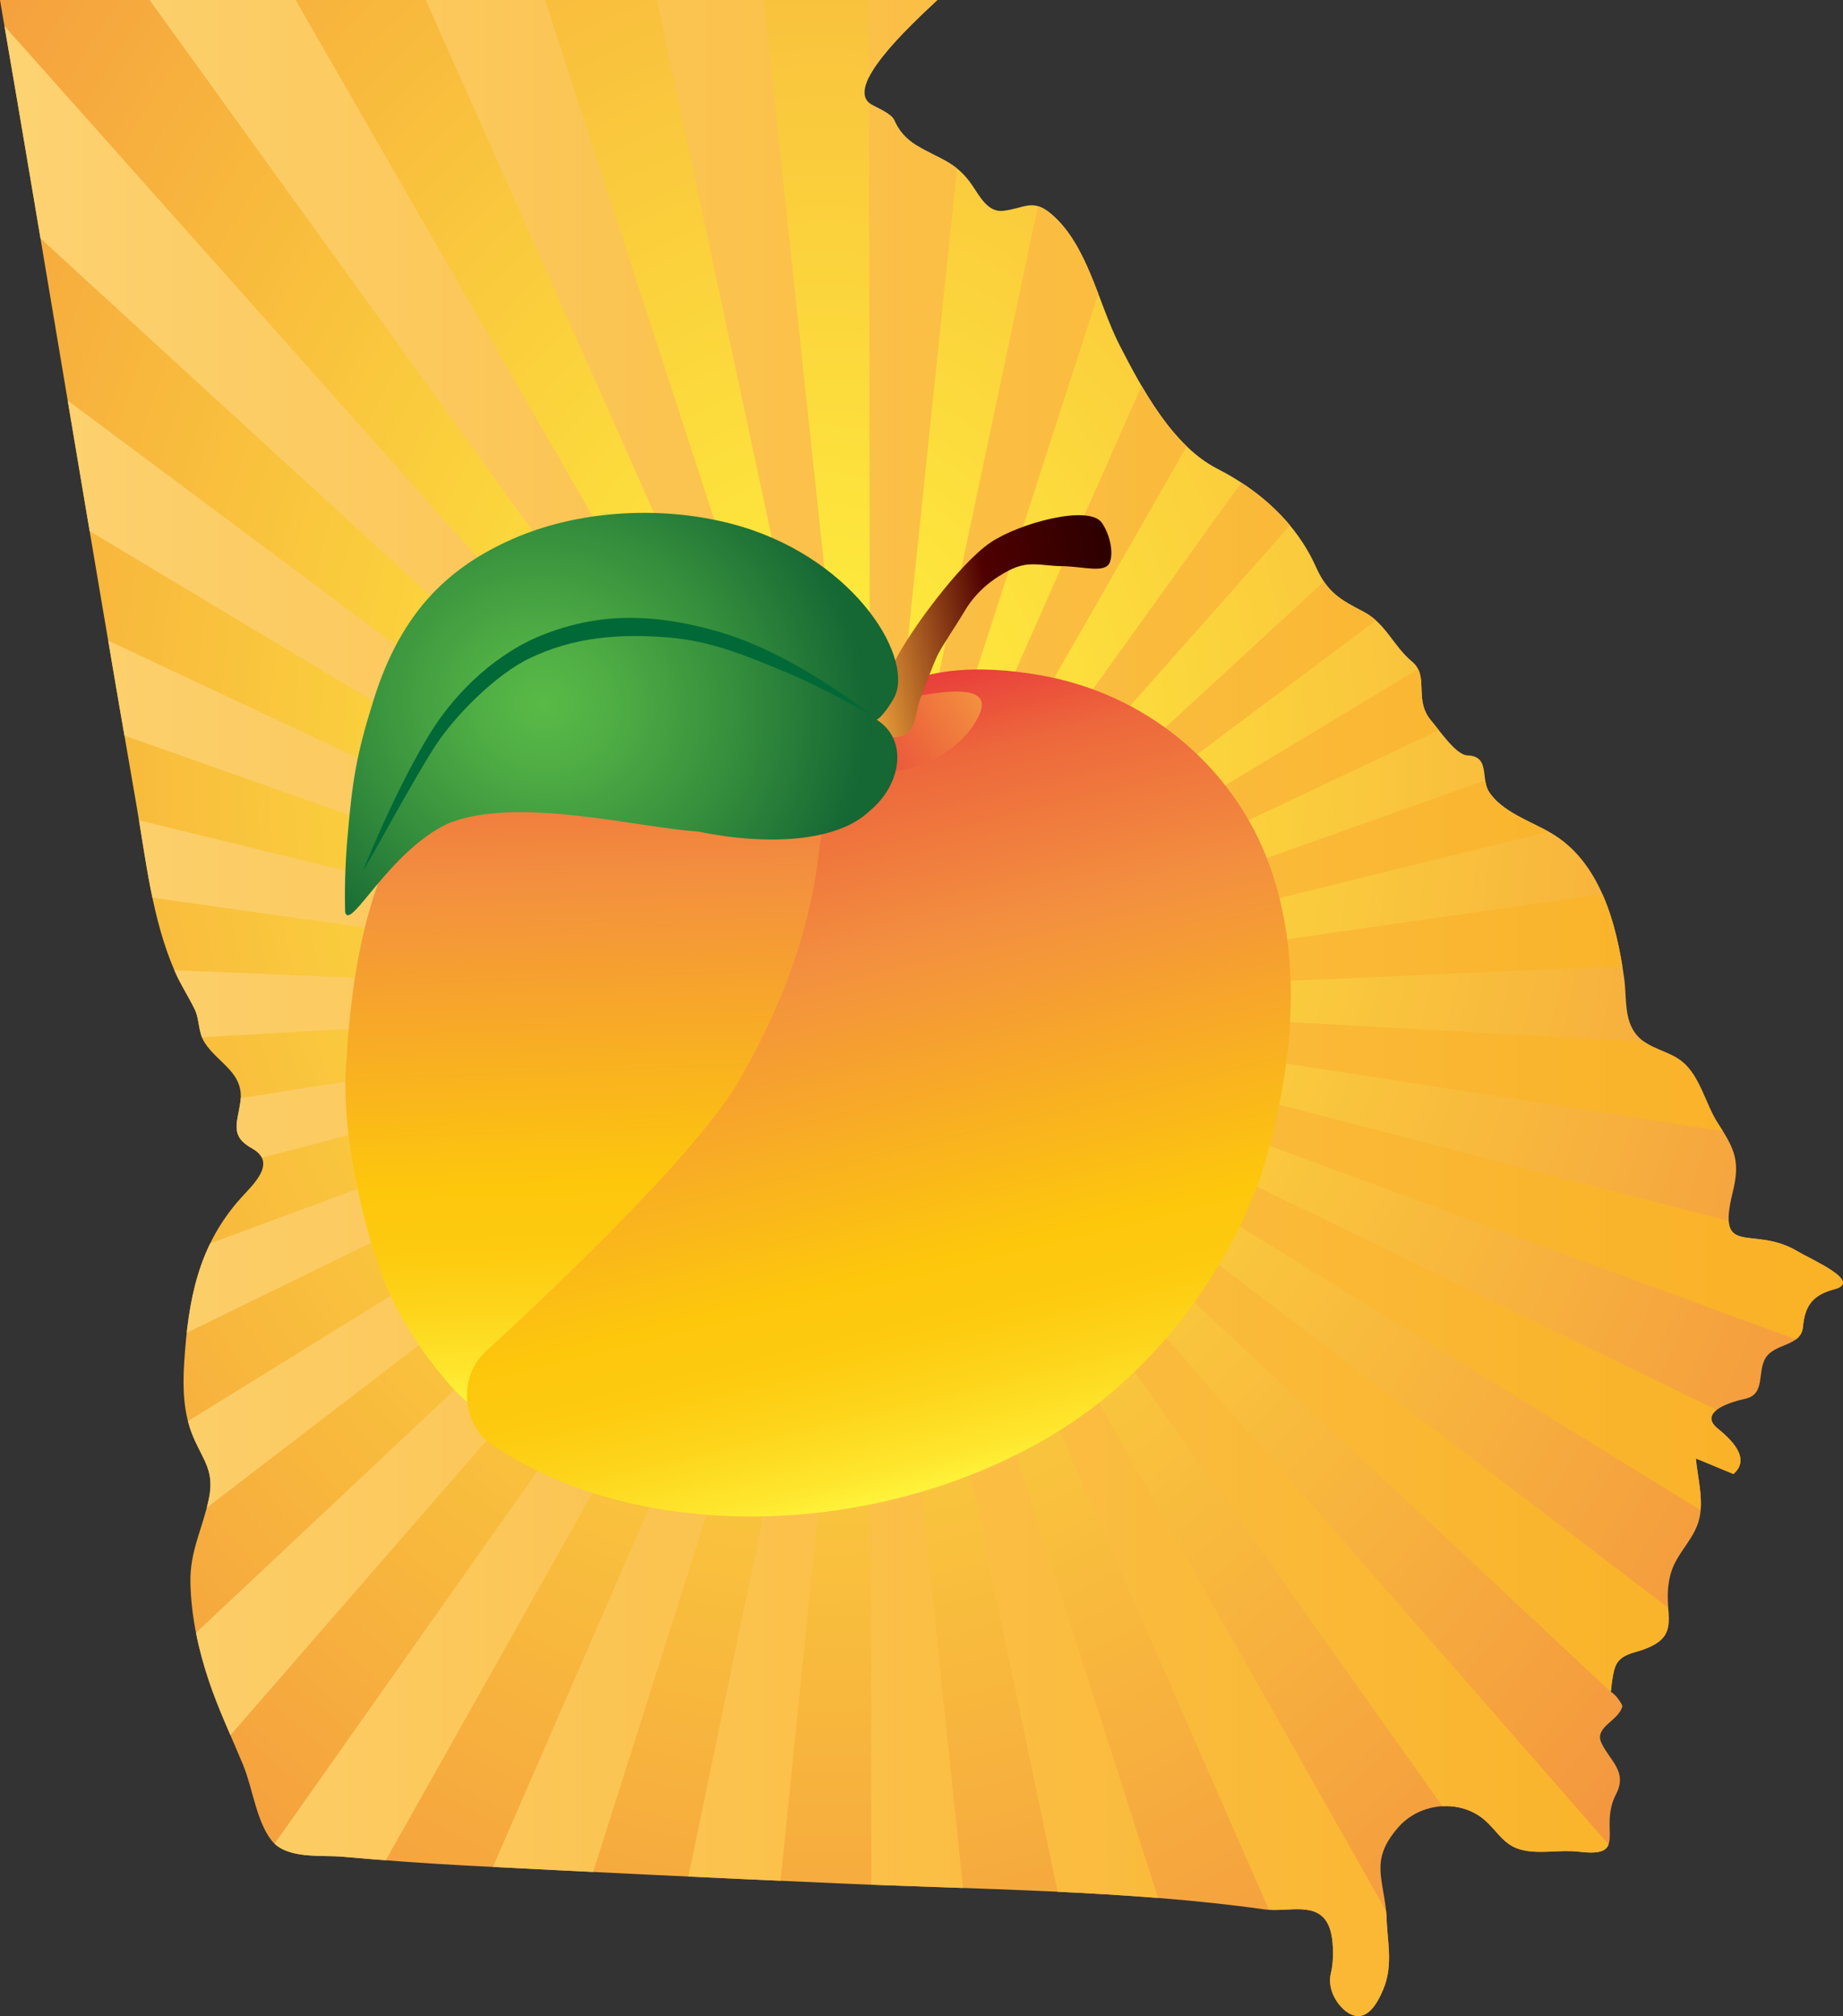
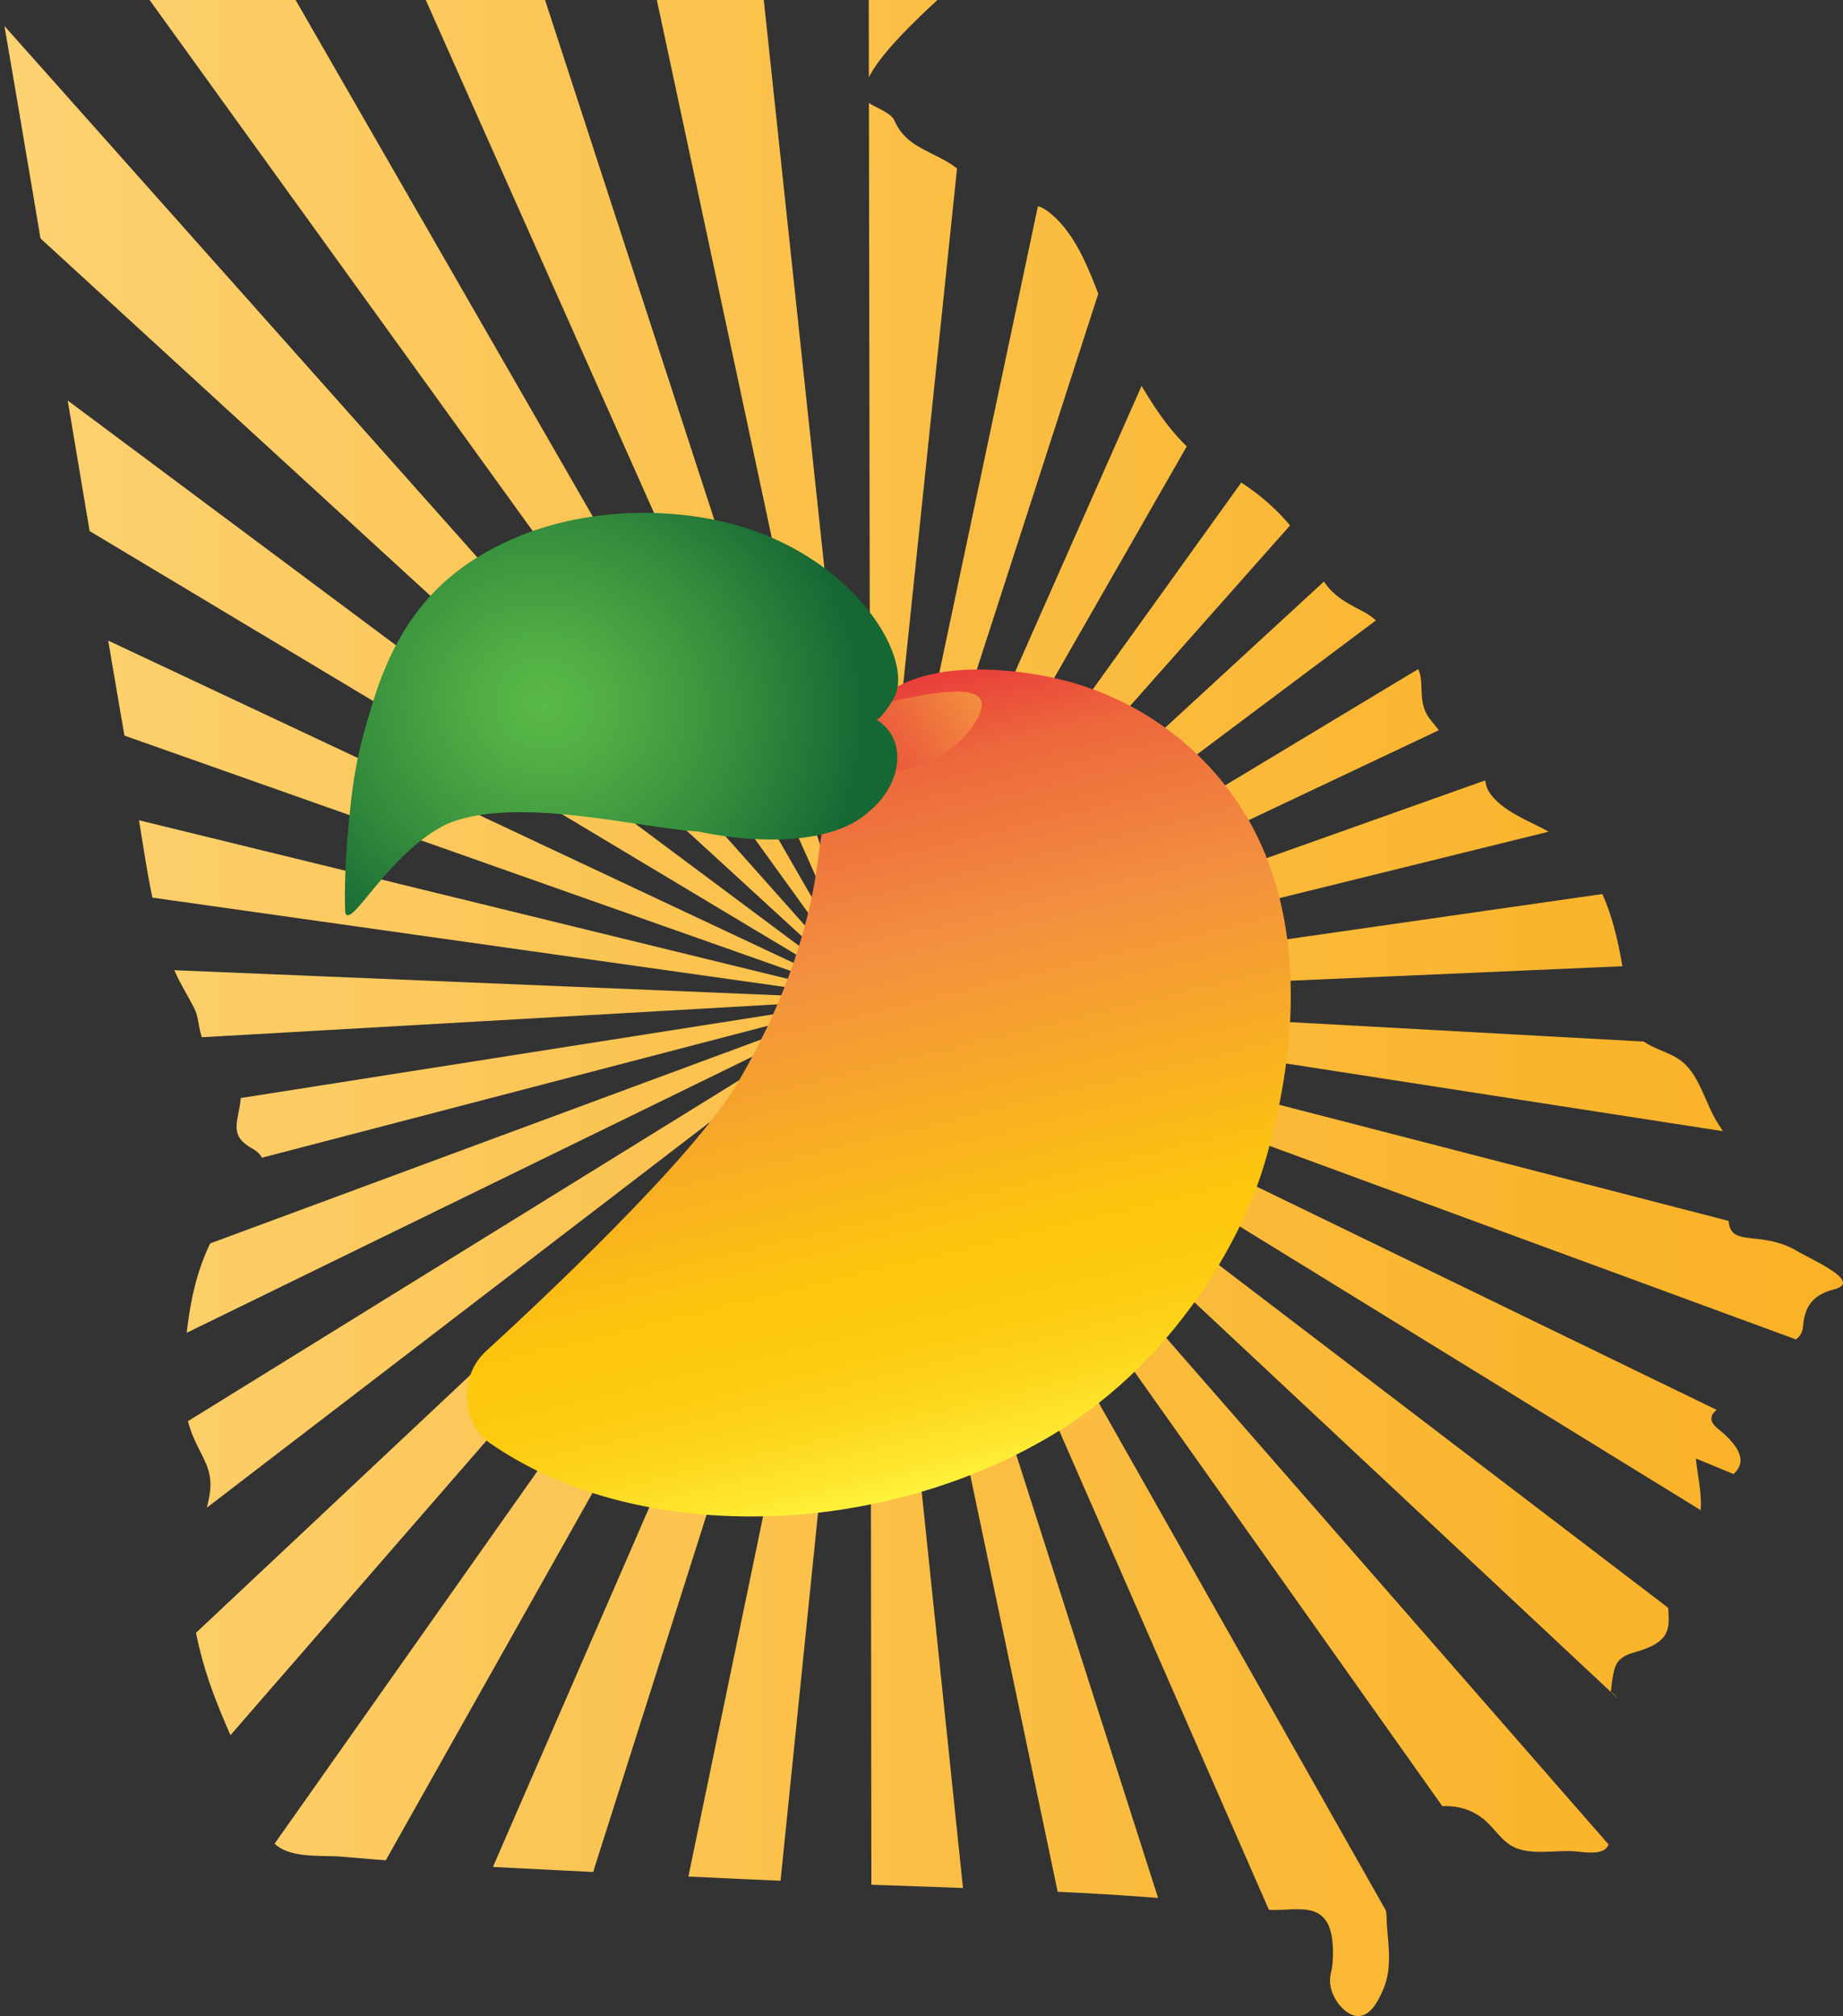
<svg xmlns="http://www.w3.org/2000/svg" xmlns:xlink="http://www.w3.org/1999/xlink" id="Layer_2" viewBox="0 0 587.57 642.82">
  <rect x="0" y="0" width="587.57" height="642.82" fill="#333333" stroke="none" />
  <defs>
    <style>.cls-1{fill:url(#radial-gradient-2);}.cls-2{fill:url(#linear-gradient-3);}.cls-3{fill:url(#linear-gradient-2);}.cls-4{fill:url(#Orange_Yellow);}.cls-5{fill:#016937;}.cls-6{fill:url(#radial-gradient);}.cls-7{fill:url(#linear-gradient);}.cls-8{clip-rule:evenodd;fill:none;}.cls-9{fill:url(#Orange_Yellow-2);}.cls-10{clip-path:url(#clippath);}</style>
    <clipPath id="clippath">
      <path class="cls-8" d="M573.15,399.01c-14.53-8.67-26,2.54-20.76-18.76,2.42-9.84.81-13.66-4.63-21.96-4-6.09-5.71-15.08-11.43-19.75-4.47-3.66-10.79-3.99-14.62-8.63-4.03-4.88-3.07-11.92-3.88-17.77-2.42-17.7-7.75-37.74-23.73-46.77-6.18-3.49-15.45-6.66-19.43-12.97-2.66-4.23.49-11.33-6.92-11.56-3.44-.11-8.6-7.63-11.55-11.15-5.59-6.67-.44-14.12-6.01-18.74-5.95-4.94-8.37-12.2-15.5-15.9-7.56-3.93-11.52-6.2-15.13-14.25-6.36-14.2-17.98-24.45-31.53-31.38-14.28-7.31-24.02-25.58-31.13-39.44-6.75-13.15-10.08-31.71-21.62-41.63-6.11-5.25-8.52-1.92-15.49-1.12-4.93.57-7.62-4.95-10-8.39-5.14-7.44-10.52-8.16-17.72-12.56-3.1-1.9-5.54-4.56-6.98-7.96-.91-2.14-5.72-4.04-7.29-5-8.9-5.44,11.79-24.66,21.04-33.32H0c14.59,84.7,28.8,172.21,43.52,256.81,3.09,17.77,4.98,36.29,12.24,52.95,1.8,4.14,4.24,7.84,6.23,11.87,1.74,3.52,1.08,7.35,3.22,10.74,4.21,6.69,12.78,9.61,11.42,19.08-.96,6.68-3.44,10.74,3.72,14.71,8.14,4.51.36,11.5-3.48,15.75-13.69,15.16-16.89,32.65-18.15,52.66-.5,7.93-.28,16.08,2.86,23.49,3.27,7.73,6.86,10.88,5.02,19.79-1.98,9.59-6.11,16.62-5.89,26.82.23,10.77,2.55,21.39,5.98,31.55,3.07,9.08,7.18,17.72,10.83,26.56,3.01,7.27,4.2,17.85,9.04,24.02,4.78,6.09,15.72,4.61,22.48,5.21,11.48,1.03,27.95,2.23,39.46,2.82,43.75,2.26,75,3.75,118.76,5.68,42.7,1.89,93.15,2.23,135.56,8.27,7.75,1.1,17.17-2.82,20.76,5.17,1.72,3.82,1.75,11.15.74,15.12-1.34,5.29,2.17,10.56,5.33,12.62,6.17,4.03,9.76-3.66,11.33-7.33,3.41-7.96,1.12-16.25,1.08-23.29-.89-12.3-5.55-17.78,3.76-28.46,6.84-7.84,19.84-9.26,27.86-1.97,4.03,3.67,5.91,7.91,11.68,9.25,5.83,1.36,12.06-.2,18.01.53,16.14,1.98,6.09-7.19,11.83-18.3,3.76-7.28-1.86-10.52-4.64-16.37-2.47-5.18,5.82-7.12,6.68-11.86-.85-1.79-2.08-3.27-3.69-4.45.31-2.5.5-5.15,1.27-7.57.99-3.15,3.56-4.27,6.5-5.09,16.95-4.75,7.67-12.05,11.36-25.13,1.96-6.95,8.29-11.29,9.36-18.85.84-5.88-.83-11.93-1.38-17.77,3.69,1.53,8.3,3.42,11.99,4.96,4.97-4.38.93-9.7-4.94-14.43-6.93-5.59,5.26-8.83,8.62-9.54,6.68-1.41,3.79-8.58,6.57-13.04,2.96-4.75,11.28-3.66,11.89-9.81.57-5.78,2.23-10.05,9.93-12.05,9.33-2.42-6.88-9.31-11.57-12.11Z" />
    </clipPath>
    <radialGradient id="radial-gradient" cx="571.42" cy="299.15" fx="571.42" fy="299.15" r="386.66" gradientTransform="translate(-42.16 974.6) rotate(-90) scale(1.28 1.02)" gradientUnits="userSpaceOnUse">
      <stop offset="0" stop-color="#fff33b" />
      <stop offset="1" stop-color="#f3903f" />
    </radialGradient>
    <linearGradient id="linear-gradient" x1="473.46" y1="-272.97" x2="473.46" y2="801.99" gradientTransform="translate(12.65 795.35) rotate(-90)" gradientUnits="userSpaceOnUse">
      <stop offset="0" stop-color="#ffe7a3" />
      <stop offset=".22" stop-color="#fdd476" />
      <stop offset=".46" stop-color="#fbc24d" />
      <stop offset=".68" stop-color="#fab630" />
      <stop offset=".87" stop-color="#faae1e" />
      <stop offset="1" stop-color="#faac18" />
    </linearGradient>
    <linearGradient id="Orange_Yellow" x1="200.52" y1="437.94" x2="200.52" y2="192.86" gradientTransform="translate(-12.37 14.81) rotate(-2.03)" gradientUnits="userSpaceOnUse">
      <stop offset="0" stop-color="#fff33b" />
      <stop offset=".04" stop-color="#fee62d" />
      <stop offset=".12" stop-color="#fdd51b" />
      <stop offset=".2" stop-color="#fdca0f" />
      <stop offset=".28" stop-color="#fdc70c" />
      <stop offset=".67" stop-color="#f3903f" />
      <stop offset=".89" stop-color="#ed683c" />
      <stop offset="1" stop-color="#e93e3a" />
    </linearGradient>
    <linearGradient id="Orange_Yellow-2" x1="300.05" y1="469.51" x2="249.36" y2="221.79" xlink:href="#Orange_Yellow" />
    <linearGradient id="linear-gradient-2" x1="321.84" y1="233.97" x2="333.26" y2="195.6" gradientTransform="translate(188.3 -244.74) rotate(38.6) scale(1.12 1.44)" gradientUnits="userSpaceOnUse">
      <stop offset="0" stop-color="#e93e3a" />
      <stop offset=".57" stop-color="#ed683c" />
      <stop offset="1" stop-color="#f3903f" />
    </linearGradient>
    <linearGradient id="linear-gradient-3" x1="271.71" y1="193.68" x2="357.1" y2="193.68" gradientTransform="translate(-38.24 63.82) rotate(-10.55) scale(1.02)" gradientUnits="userSpaceOnUse">
      <stop offset="0" stop-color="#fbb040" />
      <stop offset=".54" stop-color="#4f0000" />
      <stop offset="1" stop-color="#2d0000" />
    </linearGradient>
    <radialGradient id="radial-gradient-2" cx="185.61" cy="231.78" fx="185.61" fy="231.78" r="104.66" gradientTransform="translate(25.08 -14.57) rotate(9.64) scale(.99 .91) skewX(.63)" gradientUnits="userSpaceOnUse">
      <stop offset="0" stop-color="#5aba47" />
      <stop offset=".22" stop-color="#4fad44" />
      <stop offset=".61" stop-color="#348d3c" />
      <stop offset="1" stop-color="#156734" />
    </radialGradient>
  </defs>
  <g id="Layer_1-2">
    <g class="cls-10">
-       <rect id="Background" class="cls-6" x="-178.38" y="-183.56" width="882.83" height="855.09" />
      <g id="Sunburst">
        <path class="cls-7" d="M814.64,348.09c-.89,17.67-2.71,35.46-5.41,52.88l-531.75-82.42c1.11-7.14-.37,7.28,0,0l537.16,29.54ZM814.61,295.1l-537.13,23.45c-.38-7.29,1.12,7.16,0,0l531.66-76.29c2.71,17.41,4.56,35.18,5.47,52.84ZM798.34,453.18c-4.53,17.17-10.01,34.31-16.3,50.93l-504.56-185.55c2.55-6.74-1.84,6.97,0,0l520.86,134.63ZM798.19,190.05l-520.71,128.5c-1.84-6.97,2.56,6.76,0,0l504.36-179.39c6.31,16.61,11.81,33.73,16.35,50.88ZM760.54,553.08c-7.97,15.87-16.87,31.54-26.46,46.56l-456.6-281.09c3.92-6.14-3.25,6.48,0,0l483.06,234.53ZM760.28,90.19l-482.79,228.36c-3.26-6.48,3.93,6.14,0,0L733.78,43.68c9.6,15.01,18.51,30.65,26.49,46.51ZM702.98,643.28c-11.06,13.96-22.97,27.53-35.42,40.33l-390.08-365.07c5.12-5.27-4.55,5.75,0,0l425.5,324.73ZM702.64.07l-425.16,318.48c-4.56-5.74,5.13,5.27,0,0L667.19-40.22c12.45,12.79,24.38,26.34,35.45,40.29ZM628.2,720.25c-13.71,11.53-28.17,22.49-42.98,32.6l-307.74-434.3c6.08-4.15-5.63,4.74,0,0l350.72,401.7ZM627.77-76.82l-350.29,395.37c-5.64-4.73,6.09,4.15,0,0L584.76-109.38c14.82,10.09,29.29,21.05,43.01,32.56ZM539.05,781.07c-15.82,8.62-32.28,16.53-48.9,23.53l-212.67-486.05c6.78-2.85-6.46,3.52,0,0l261.57,462.52ZM538.56-137.55l-261.08,456.1c-6.46-3.51,6.78,2.85,0,0l212.12-479.6c16.64,6.99,33.12,14.89,48.96,23.5ZM438.99,823.18c-17.29,5.31-35.06,9.81-52.83,13.38l-108.67-518.01c7.23-1.45-7.02,2.16,0,0l161.5,504.63ZM438.42-179.56l-160.94,498.11c-7.02-2.15,7.23,1.44,0,0l108.07-511.44c17.78,3.55,35.57,8.03,52.87,13.33ZM332.29,844.62c-17.91,1.78-36.15,2.69-54.21,2.7l-.6-528.77c7.5,0-7.4.74,0,0l54.81,526.07ZM331.68-200.89l-54.2,519.44c-7.4-.73,7.51,0,0,0h0l-.84-522.09h.85c18.06,0,36.29.89,54.19,2.64ZM277.48,318.55l-53.59,526.18c-18.02-1.75-36.15-4.42-53.87-7.93l107.46-518.25c7.24,1.44-7.38-.71,0,0ZM277.48,318.55c-7.39.74,7.23-1.46,0,0l-109.23-511.21c17.7-3.57,35.82-6.3,53.84-8.11l55.39,519.32ZM277.48,318.55l-160.34,504.97c-17.31-5.28-34.54-11.49-51.21-18.46l211.55-486.51c6.78,2.84-7.04-2.14,0,0ZM277.48,318.55c-7.03,2.17,6.77-2.85,0,0L64.29-160.59c16.64-7.03,33.84-13.29,51.13-18.63l162.06,497.76ZM277.48,318.55L16.96,781.63c-15.82-8.57-31.37-18.03-46.24-28.13l306.76-434.95c6.1,4.14-6.47-3.5,0,0ZM277.48,318.55c-6.44,3.52,6.08-4.16,0,0L-30.74-108.72c14.85-10.16,30.38-19.68,46.16-28.29l262.06,455.56ZM277.48,318.55L-72.33,720.99c-13.72-11.48-26.99-23.78-39.46-36.56l389.27-365.88c5.13,5.26-5.65-4.73,0,0ZM277.48,318.55c-5.63,4.75,5.12-5.28,0,0L-113-39.4c12.42-12.81,25.66-25.16,39.34-36.68l351.14,394.63ZM277.48,318.55l-424.76,325.63c-11.1-13.95-21.6-28.61-31.19-43.57l455.96-282.06c3.94,6.14-4.56-5.73,0,0ZM277.48,318.55c-4.54,5.75,3.92-6.15,0,0L-179.41,44.64c9.54-14.99,19.99-29.69,31.05-43.68l425.85,317.59ZM277.48,318.55l-482.51,235.57c-8.02-15.89-15.3-32.36-21.62-48.95l504.13-186.62c2.57,6.75-3.27-6.47,0,0ZM277.48,318.55c-3.24,6.47,2.55-6.76,0,0L-227.27,140.25c6.27-16.62,13.49-33.12,21.46-49.03l483.29,227.33ZM277.48,318.55L-243.05,454.31c-4.55-17.12-8.26-34.68-11.01-52.19l531.55-83.57c1.12,7.14-1.85-6.96,0,0ZM277.48,318.55c-1.83,6.97,1.1-7.14,0,0L-254.34,243.4c2.69-17.52,6.34-35.09,10.83-52.23l520.98,127.38ZM277.48,318.55l-537.08,30.69c-.92-17.55-.95-35.45-.09-52.96l537.17,22.27c-.36,7.26-.38-7.3,0,0Z" />
      </g>
    </g>
-     <path class="cls-4" d="M201.34,202.46c-22.07,4.9-47.29,19.29-67.96,52.82-13.69,22.2-20.87,45.07-23.09,85.23-1.45,26.23,8.11,58.26,12.79,69.39,7.3,17.35,20.76,32.96,25.3,36.66,5.4,4.4,55.19-14.41,67.98-23.38,12.79-8.97,35.15-28.28,51.14-54.9,16.09-26.78,19.63-74.75,19.61-93.76-.02-19.01.38-46.48-12.56-58.54-16.27-15.15-40.66-20.75-73.2-13.52Z" />
    <path class="cls-9" d="M278.77,224.35c12.02-12.22,34.14-12.33,52.76-9.08,34.29,5.99,59.32,28.64,70.75,54.51,12.83,29.04,11.49,65.13.96,100.89-7.72,26.21-29.52,62.81-64.77,85.03-28.43,17.92-64.4,28.02-99.82,27.83-29.76-.16-59.24-7.24-82.58-23.48-8.06-5.61-10.56-20.6-1.1-29.25,16.49-15.09,65.98-61.32,80.26-85.63,12.98-22.09,22.59-46.68,25.64-71.69,2.84-23.34,8.69-39.75,17.92-49.13Z" />
    <path class="cls-3" d="M312.18,227.97c-4.15,9.05-17.02,20.36-40.22,18.39-12.53-1.07-25.63-18.47-20-26.03,6.18-8.31,16.99,6.76,32.16,3.35,17.1-3.84,32.76-5.97,28.06,4.29Z" />
-     <path class="cls-2" d="M277.19,231.75c-6.07-6.67,3.62-11.94,8.09-20.94,4.46-9,20.41-31.02,30.54-37.85,9.14-6.17,31.23-12.13,35.41-6.33,2.23,3.09,3.97,8.98,2.6,12.64-1.37,3.66-8.27,1.35-15.11,1.26-6.84-.09-10.7-1.92-16.92,1.29-6.22,3.2-10.91,7.38-14.28,13.05-2.94,4.96-7.01,10.81-8.5,13.81-1.49,3-5.03,12.36-5.8,14.65-1.45,4.31-1.28,10.84-6.78,11.62-2.65.38-5.96.42-9.25-3.19Z" />
    <path class="cls-1" d="M279.48,229.45c1.68-.53,5.25-6.1,5.93-7.7,5.62-13.38-14.49-44.99-52.4-54.79-23.48-6.07-49.68-3.9-69.58,4.89-20.15,8.9-35.42,22.91-44.29,51.21-5.48,17.5-6.76,25.29-8.39,44.28-.67,7.87-.93,16.72-.7,23.56,1.65,6.04,13.79-19.22,32.55-28.22,21.82-9.16,61.21,1.35,79.95,2.44,22.31,4.66,44.64,3.26,54.73-6.59,9.78-7.96,12.63-22.47,2.18-29.08Z" />
-     <path class="cls-5" d="M116.13,276.63s9.83-24.58,20.81-42.54c8.58-14.04,22-26.32,36.9-31.99,15.42-5.87,32-7.4,55.34-.66,24.09,6.96,48.33,26.36,48.33,26.36,0,0-15.79-8.82-26.73-13.38-12.97-5.41-24.12-10.08-37.73-11.17-15.09-1.21-29.92-.31-44.43,6.76-9.58,4.67-21.27,15.8-28.26,25.5-7.12,9.88-26.98,47.54-24.23,41.12Z" />
  </g>
</svg>